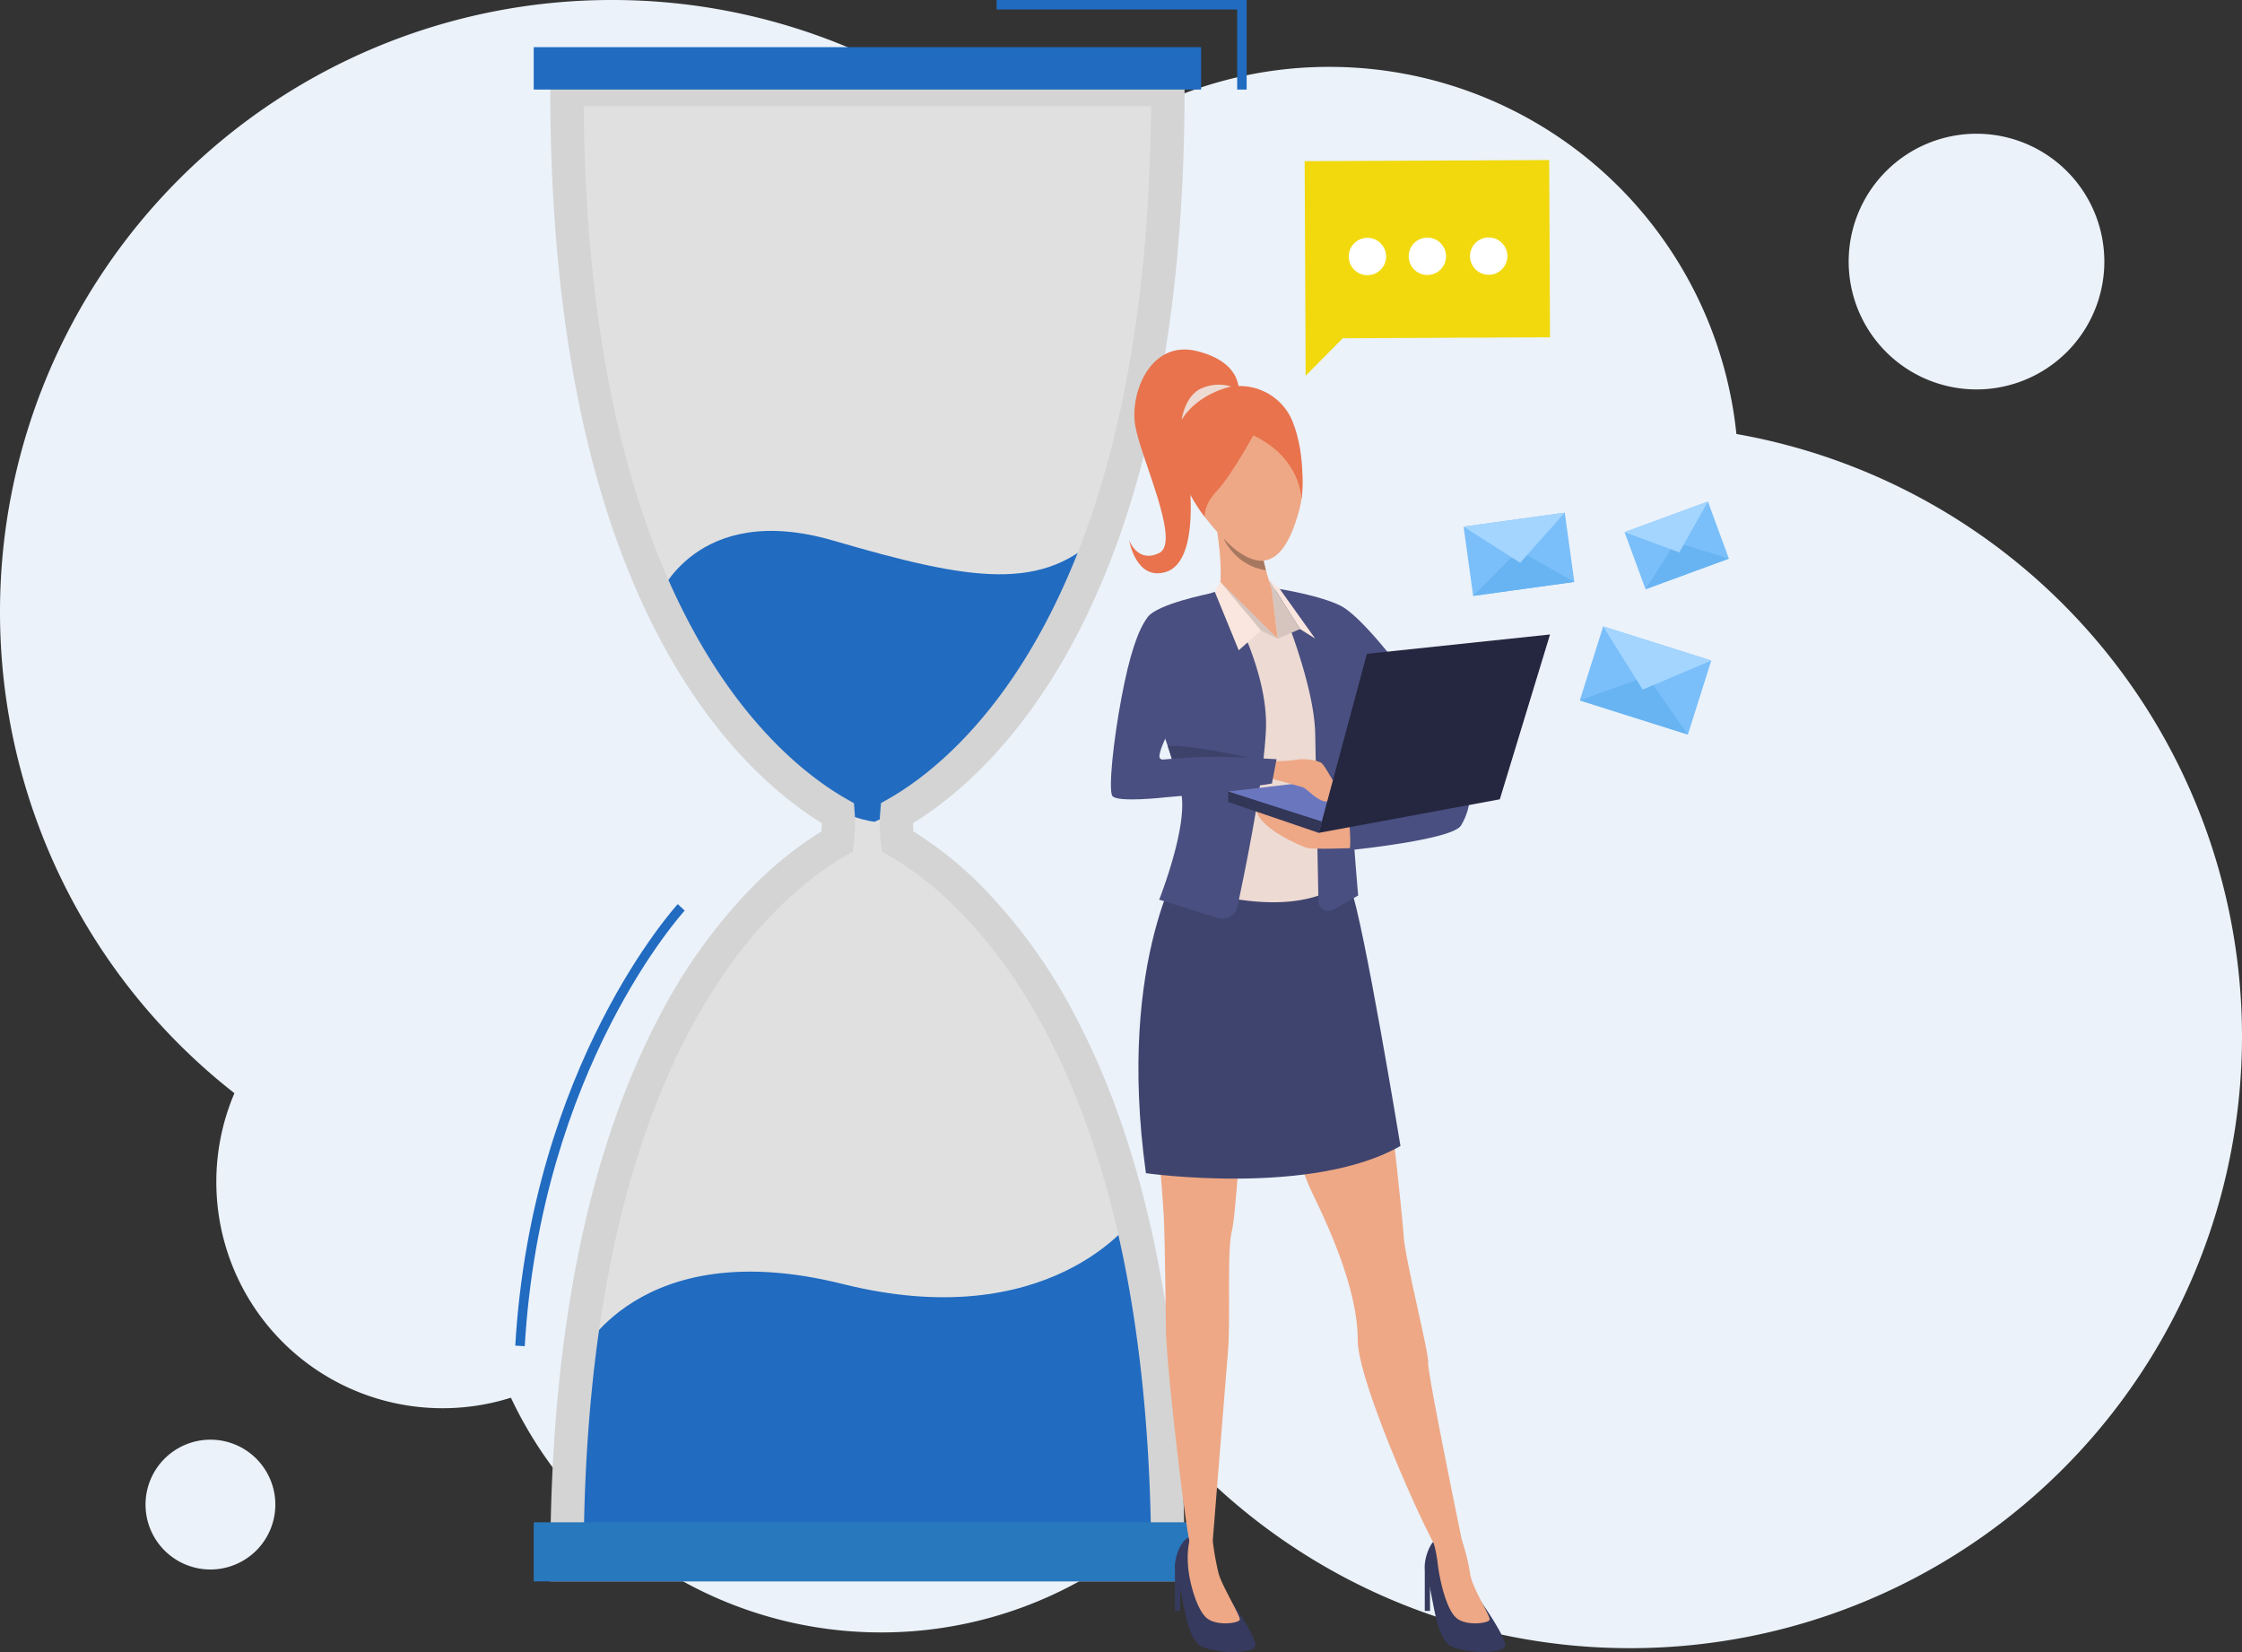
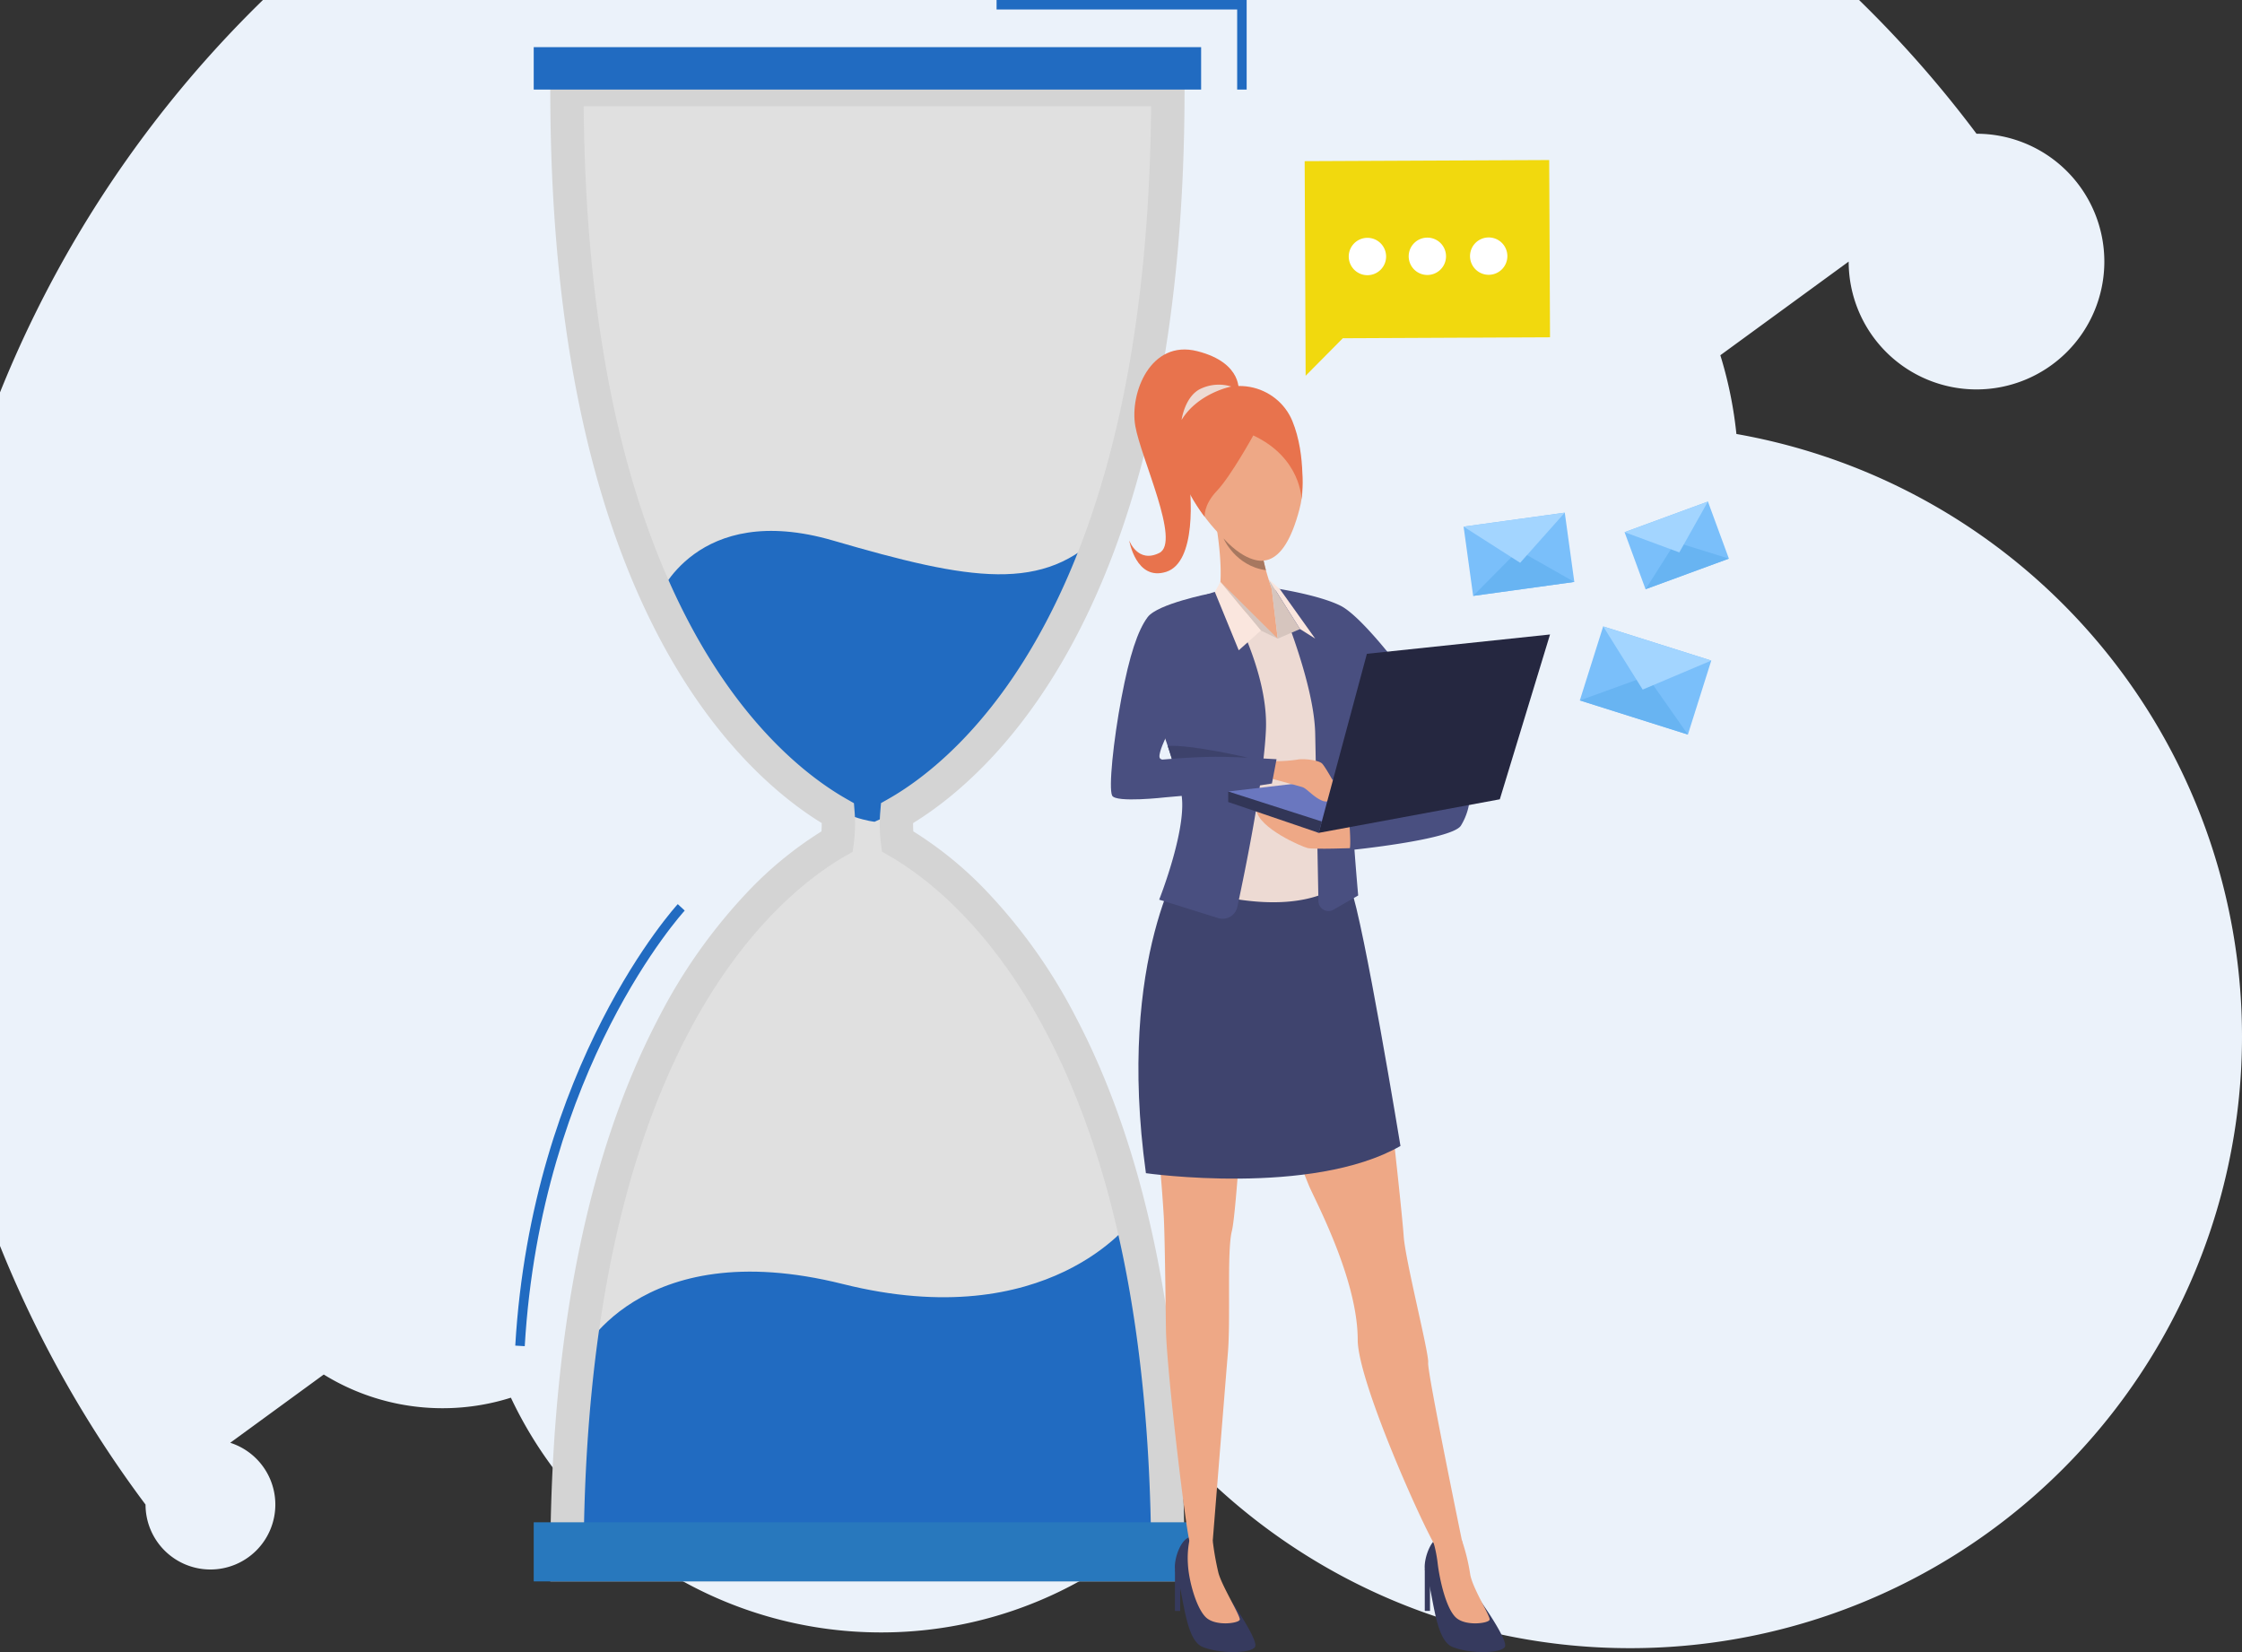
<svg xmlns="http://www.w3.org/2000/svg" width="570" height="420" viewBox="0 0 570 420">
  <rect x="0" y="0" width="570" height="420" fill="#333333" stroke="none" />
  <g id="Group_2302" data-name="Group 2302" transform="translate(-974.999 -94)">
-     <path id="Union_47" data-name="Union 47" d="M-9544.962,374.929A103.828,103.828,0,0,1-9627,415a104.013,104.013,0,0,1-94.11-59.677A57.473,57.473,0,0,1-9738.5,358a57.5,57.5,0,0,1-57.5-57.5,57.307,57.307,0,0,1,4.6-22.582A155.235,155.235,0,0,1-9851,155.5,155.5,155.5,0,0,1-9695.5,0a155.021,155.021,0,0,1,110.428,46.021A103.653,103.653,0,0,1-9513,17a104.015,104.015,0,0,1,103.46,93.328A155.545,155.545,0,0,1-9281,263.5,155.5,155.5,0,0,1-9436.5,419,154.994,154.994,0,0,1-9544.962,374.929ZM-9814,382.5a16.5,16.5,0,0,1,16.5-16.5,16.5,16.5,0,0,1,16.5,16.5,16.5,16.5,0,0,1-16.5,16.5A16.5,16.5,0,0,1-9814,382.5Zm433-316A32.5,32.5,0,0,1-9348.5,34,32.5,32.5,0,0,1-9316,66.5,32.5,32.5,0,0,1-9348.5,99,32.5,32.5,0,0,1-9381,66.5Z" transform="translate(10825.999 94)" fill="#ebf2fa" />
+     <path id="Union_47" data-name="Union 47" d="M-9544.962,374.929A103.828,103.828,0,0,1-9627,415a104.013,104.013,0,0,1-94.11-59.677A57.473,57.473,0,0,1-9738.5,358a57.5,57.5,0,0,1-57.5-57.5,57.307,57.307,0,0,1,4.6-22.582A155.235,155.235,0,0,1-9851,155.5,155.5,155.5,0,0,1-9695.5,0a155.021,155.021,0,0,1,110.428,46.021A103.653,103.653,0,0,1-9513,17a104.015,104.015,0,0,1,103.46,93.328A155.545,155.545,0,0,1-9281,263.5,155.5,155.5,0,0,1-9436.5,419,154.994,154.994,0,0,1-9544.962,374.929ZM-9814,382.5a16.5,16.5,0,0,1,16.5-16.5,16.5,16.5,0,0,1,16.5,16.5,16.5,16.5,0,0,1-16.5,16.5A16.5,16.5,0,0,1-9814,382.5ZA32.5,32.5,0,0,1-9348.5,34,32.5,32.5,0,0,1-9316,66.5,32.5,32.5,0,0,1-9348.5,99,32.5,32.5,0,0,1-9381,66.5Z" transform="translate(10825.999 94)" fill="#ebf2fa" />
    <g id="Слой_x0020_1" transform="translate(1105.999 94)">
      <g id="_2518099093280">
        <path id="Path_6368" data-name="Path 6368" d="M136.193,281.5a33.135,33.135,0,0,1-.156-7.142c19.24-10.949,68.892-51.992,68.892-183.981H52.15c0,132.029,49.682,173.055,68.914,183.991a33.4,33.4,0,0,1-.212,7.152c-19.376,11.113-68.7,52.317-68.7,183.873H204.929c0-131.629-49.379-172.808-68.736-183.893Z" transform="translate(-39.012 -67.61)" fill="#e0e0e0" />
        <path id="Path_6369" data-name="Path 6369" d="M63.92,1266.442s14.816-31.95,67.153-18.868,73.535-16.194,73.535-16.194l9.823,88.888H63.923v-53.826Z" transform="translate(-47.816 -921.151)" fill="#216bc1" />
        <path id="Path_6370" data-name="Path 6370" d="M144.16,552.678s9.621-24.682,44.512-14.507,53.685,13.494,68.763-2.461c0,0-15.489,55.043-58.237,73.943,0,0-31.462-2.731-55.038-56.975Z" transform="translate(-107.841 -400.745)" fill="#216bc1" />
        <path id="Path_6371" data-name="Path 6371" d="M43.825,448.574H188.094c-.443-54.093-9.39-98.129-26.609-130.939C147.031,290.1,130.234,277.6,121.5,272.6l-1.827-1.046-.272-2.086a37.369,37.369,0,0,1-.174-8.052l.186-2.222,1.942-1.1c8.725-4.966,25.521-17.4,40-44.892,17.3-32.832,26.282-76.941,26.728-131.163H43.825c.443,54.237,9.435,98.353,26.74,131.188,14.489,27.489,31.29,39.914,40.017,44.875l1.95,1.114.176,2.242a37.984,37.984,0,0,1-.232,8.059l-.287,2.066-1.806,1.038c-8.73,5.006-25.526,17.512-39.975,45.061-17.2,32.807-26.141,76.825-26.584,130.893Zm152.764,8.48H35.332v-4.24c0-57.4,9.274-104.186,27.569-139.071a138.37,138.37,0,0,1,23.44-32.855,95.726,95.726,0,0,1,17.933-14.5c.05-.705.071-1.411.071-2.119-9.941-6.1-26.834-19.671-41.285-47.084C44.659,182.265,35.33,135.37,35.33,77.8V73.56H196.586V77.8c0,57.555-9.324,104.44-27.72,139.356-14.454,27.436-31.351,41.013-41.292,47.115-.005.7.01,1.408.05,2.109a95.637,95.637,0,0,1,17.92,14.474,138.423,138.423,0,0,1,23.45,32.845c18.311,34.891,27.595,81.7,27.595,139.119v4.24Z" transform="translate(-26.429 -55.028)" fill="#d4d4d4" />
        <path id="Path_6372" data-name="Path 6372" d="M18.62,58.363H188.3V47.58H18.62Z" transform="translate(-13.929 -35.593)" fill="#216bc1" />
        <path id="Path_6373" data-name="Path 6373" d="M18.62,1551.135H188.3V1536.11H18.62Z" transform="translate(-13.929 -1149.109)" fill="#2878bd" />
        <path id="Path_6374" data-name="Path 6374" d="M931.832,1566.909s7.266,10.208,6.271,11.826-8.641,1.847-13.292,0-4.762-13.814-6.863-18.953c-.882-2.154,1.005-8.505,3.656-8.966a10.762,10.762,0,0,1,5.533.892s-2.751,7.241,4.7,15.2Z" transform="translate(-686.52 -1160.038)" fill="#363a5e" />
        <path id="Path_6375" data-name="Path 6375" d="M933.7,1551.189a49.837,49.837,0,0,1,2.089,8.5c.464,3.441,5.175,10.752,4.953,11.675s-6.2,1.764-8.641-.622-4-9.314-4.535-13.461a35.11,35.11,0,0,0-1.131-5.769s4.938-2.865,7.266-.323Z" transform="translate(-693.029 -1159.6)" fill="#eea886" />
        <path id="Path_6376" data-name="Path 6376" d="M679.993,1567.1S687,1577.141,686,1578.761s-8.641,1.847-13.292,0-4.762-13.814-6.865-18.953c-.882-2.154,1-8.505,3.656-8.966a11.476,11.476,0,0,1,5.759.99S672.546,1559.143,679.993,1567.1Z" transform="translate(-497.932 -1160.061)" fill="#363a5e" />
        <path id="Path_6377" data-name="Path 6377" d="M685,1550.707a71.438,71.438,0,0,0,1.439,8.09c.884,3.351,5.648,10.979,5.427,11.9s-6.2,1.764-8.639-.622-4.321-9.284-4.542-13.461a23.057,23.057,0,0,1,.557-6.9S682.67,1548.165,685,1550.707Z" transform="translate(-507.668 -1158.937)" fill="#eea886" />
        <path id="Path_6378" data-name="Path 6378" d="M688.507,829.84s6.235,30.27,7.669,37.891,5.442,44.535,5.87,50.81,6.508,29.925,6.22,32.167,9.012,47.271,9.012,47.271a5.416,5.416,0,0,1-6.523.242c-1.721-1.247-20.4-42.156-20.4-53.365,0-15.492-10.979-35.717-12.4-39.181-13.156-32.2-10.566-42.046-12.287-44.137s-1.867,1.292-2.872,5.925-3.147,44.683-4.434,49.762-.287,22.269-1.008,30.935-3.857,47.875-3.857,47.875-2.439,3.981-5.852.1c-.733-.834-5.9-43.676-6.041-53.985s-.3-24.533-.574-28.993c-2.65-42.731-9.173-48.833,1.1-79.073,19.23-56.622,46.374-4.248,46.374-4.248Z" transform="translate(-476.175 -604.267)" fill="#eea886" />
        <path id="Path_6379" data-name="Path 6379" d="M640.865,861.772s-17.761,25.944-10.118,81.136c0,0,42.139,5.981,64.715-6.918,0,0-9.334-56.9-12.718-65.758s-41.877-8.46-41.877-8.46Z" transform="translate(-470.411 -644.659)" fill="#3f446e" />
        <path id="Path_6380" data-name="Path 6380" d="M917.82,1583.13v10.687h1.328v-8.261Z" transform="translate(-686.588 -1184.283)" fill="#363a5e" />
        <path id="Path_6381" data-name="Path 6381" d="M665.72,1583.13v10.687h1.328v-8.261Z" transform="translate(-498.001 -1184.283)" fill="#363a5e" />
        <path id="Path_6382" data-name="Path 6382" d="M693.982,395.287s11.9,11.985,7.845,27.416-10.561,15.519-17.736,8.881-11.4-13.622-12.352-21.379,11.382-25.607,22.243-14.915Z" transform="translate(-502.465 -293.215)" fill="#eea886" />
        <path id="Path_6383" data-name="Path 6383" d="M722.04,545.149a69.973,69.973,0,0,1-3-8.581c-.217-.8-.418-1.62-.59-2.431-.607-2.859-.859-5.676-.2-7.609,1.895-5.6-11.9-1.723-11.9-1.723s2.67,14.829,0,19.827,15.691.519,15.691.519Z" transform="translate(-528.195 -391.609)" fill="#eea886" />
        <path id="Path_6384" data-name="Path 6384" d="M615.732,631.822s1.151,2.542,2.177,5.414c-.839.076-1.635.081-2.008.136-3.323.5-.824-3.719-.171-5.55Zm-13.247,14.035c.227,1.859,8.916,1.474,18.185.524l.025.108c.2.816.373,1.547.5,2.056.136.559.262,1.154.368,1.779a46.839,46.839,0,0,1-.909,19.17s23.359,8.707,37.929.776c0,0-1.549-12.675.781-20.863s14.484-36.727,14.484-36.727-8.81-12.74-15.539-15.068a112.434,112.434,0,0,0-15.388-3.771l-12.6.461s-10.491,2.734-12.839,3.474c-4.195,1.325-5.817,2.721-7.991,7.054-2.988,5.956-8.022,32.651-7,41.023Z" transform="translate(-450.598 -444.23)" fill="#eddad3" />
        <path id="Path_6385" data-name="Path 6385" d="M685.9,402.043S680.2,412.388,676.67,416.1s-3.119,6.649-3.119,6.649-13.781-17-3.948-27.254,22.5-6.122,26.206,2.844,2.348,19.918,2.348,19.918-.106-10.521-12.262-16.21Z" transform="translate(-498.259 -291.35)" fill="#e8734d" />
        <path id="Path_6386" data-name="Path 6386" d="M647.339,363.674s1.378-7.576-10.5-10.586-17.215,10.672-15.751,19.021,11.622,29.519,6.112,32.273-7.659-3.184-7.659-3.184,1.726,10.413,9.385,8,6.623-19.331,5.472-26.075,12.944-19.449,12.944-19.449Z" transform="translate(-463.456 -263.815)" fill="#e8734d" />
        <path id="Path_6387" data-name="Path 6387" d="M714.69,543.25c.045.108,3.053,7.019,10.788,8.095-.217-.8-.418-1.62-.59-2.431,0,0-4.243.857-10.2-5.661Z" transform="translate(-534.634 -406.386)" fill="#a77860" />
-         <path id="Path_6388" data-name="Path 6388" d="M656.14,702.809s.569,1.194,2.121,5.905c1.585-13.229.756-20.115.756-20.115A49.668,49.668,0,0,1,656.14,702.809Z" transform="translate(-490.835 -515.117)" fill="#cfbeb8" />
        <path id="Path_6389" data-name="Path 6389" d="M685.022,388.671s-8.427,1.62-12.632,8.485c0,0,.849-6.218,5.049-8.012a10.755,10.755,0,0,1,7.583-.476Z" transform="translate(-502.991 -290.401)" fill="#eddad3" />
        <path id="Path_6390" data-name="Path 6390" d="M675.16,799.194c.2.816.373,1.547.5,2.056.136.559.262,1.154.368,1.779,5.22-2.839,8.971-5.059,8.971-5.059-1.4.315-9.836,1.222-9.836,1.222Z" transform="translate(-505.063 -596.933)" fill="#cfbeb8" />
        <path id="Path_6391" data-name="Path 6391" d="M710.54,592.525l14.836,12.093-1.529-12.738s-8.651-1.867-13.307.647Z" transform="translate(-531.53 -442.266)" fill="#eea886" />
        <path id="Path_6392" data-name="Path 6392" d="M721.871,599.483l4.288,2.051L711.59,587.09Z" transform="translate(-532.315 -439.181)" fill="#d6c5be" />
        <path id="Path_6393" data-name="Path 6393" d="M655.322,646.835c2.043,8.46-5.512,27.5-5.512,27.5l14.973,4.681a3.838,3.838,0,0,0,4.9-2.852c2-9.317,6.7-32.253,7.263-45.006.718-16.267-11.131-35.462-11.131-35.462-21.052,3.613-15.277,35.462-15.277,35.462s.766,2.008,1.784,5.145v0c.257.786.529,1.645.811,2.565.718,2.353,1.5,5.087,2.192,7.966Z" transform="translate(-486.1 -445.622)" fill="#494f80" />
        <path id="Path_6394" data-name="Path 6394" d="M767.342,594.555l-.262-.7s10.783,1.64,16.262,4.376,15.968,16.877,15.968,16.877l-13.72,18.114c-.015,13.922,2.245,38.672,2.245,38.672l-6.276,3.615a2.555,2.555,0,0,1-3.832-2.167c-.174-9.412-.6-31.762-.819-42.587-.287-13.922-10.218-36.44-10.218-36.44.222.076.438.154.655.234Z" transform="translate(-573.533 -444.245)" fill="#494f80" />
        <path id="Path_6395" data-name="Path 6395" d="M772.779,823.061s-10.344.4-11.954,0S748.48,818,747.835,813.4s24.944,4.122,24.944,4.122v5.533Z" transform="translate(-559.419 -607.477)" fill="#eea886" />
        <path id="Path_6396" data-name="Path 6396" d="M719.46,784.083l41.988-4.913L742.479,794.6Z" transform="translate(-538.202 -582.869)" fill="#6a77bf" />
        <path id="Path_6397" data-name="Path 6397" d="M742.479,809.188l-23.019-7.845V798.67l23.793,7.634Z" transform="translate(-538.202 -597.456)" fill="#323657" />
        <path id="Path_6398" data-name="Path 6398" d="M763.337,766.6a36.123,36.123,0,0,0,5.422-.4c1.5-.307,5.245.116,6.2.96s3.983,6.729,4.555,7.089-.292,1.189-1.3.771c0,0-.925,2.575-3.21,1.61s-3.827-3.069-5.024-3.439-8.148-2.24-8.148-2.24-.285-4.983,1.5-4.356Z" transform="translate(-569.886 -573.094)" fill="#eea886" />
        <path id="Path_6399" data-name="Path 6399" d="M760.22,584.53l7.991,12.655,3.857,2.434-8.992-12.6Z" transform="translate(-568.693 -437.266)" fill="#fae6de" />
        <path id="Path_6400" data-name="Path 6400" d="M768.211,597.185l-5.674,2.434-1.527-12.738-.791-2.35Z" transform="translate(-568.693 -437.266)" fill="#d6c5be" />
        <path id="Path_6401" data-name="Path 6401" d="M841.84,809.17s.433,5.346,0,6.465c0,0,25.894-2.585,28.31-6.208a15.61,15.61,0,0,0,2.328-8.017Z" transform="translate(-629.75 -599.506)" fill="#494f80" />
        <path id="Path_6402" data-name="Path 6402" d="M810.83,690.672l12.239-45.52,46.56-4.913-12.766,41.9Z" transform="translate(-606.553 -478.941)" fill="#252740" />
        <path id="Path_6403" data-name="Path 6403" d="M707.386,587.09l10.281,12.393-5.623,5.016-6.074-14.834Z" transform="translate(-528.111 -439.181)" fill="#fae6de" />
        <path id="Path_6404" data-name="Path 6404" d="M658.4,752.611l.345,1.048c.257.786.529,1.645.811,2.565,1.985.622,19.185-.637,19.185-.637S664.348,752.208,658.4,752.611Z" transform="translate(-492.526 -562.976)" fill="#3d426b" />
        <path id="Path_6405" data-name="Path 6405" d="M616.509,640.958c2.771-.209,7.311-.506,11.022-.521,5.779-.025,15.66.62,15.66.62l-1.177,6.175s-17.507,2.844-27.068,3.512h0s-12.617,1.449-13.552-.433.307-13.97,2.363-24.858,4.159-17.162,6.669-20.525,15.761-5.986,15.761-5.986l-11.241,36.8s-1.615,3.283-1.527,4.7c.025.431.32.635.726.713.28-.025.9-.078,1.766-.144l.6-.045Z" transform="translate(-449.644 -448.046)" fill="#494f80" />
        <path id="Path_6406" data-name="Path 6406" d="M2.409,1024.718,0,1024.577C4.2,953,40.942,912.738,41.315,912.34l1.766,1.643c-.365.393-36.526,40.075-40.67,110.736Z" transform="translate(0 -682.489)" fill="#216bc1" />
        <path id="Path_6407" data-name="Path 6407" d="M549.288,22.77h-2.411V2.411H485.71V0h63.578Z" transform="translate(-363.342)" fill="#216bc1" />
        <path id="Path_6408" data-name="Path 6408" d="M858.78,161.5l-62.17.285.207,45.064.04,9.49,9.45-9.536,52.68-.242Z" transform="translate(-595.915 -120.812)" fill="#f1d90e" />
        <path id="Path_6409" data-name="Path 6409" d="M911.073,244.526a4.746,4.746,0,1,1-4.762-4.736,4.742,4.742,0,0,1,4.762,4.736Z" transform="translate(-674.44 -179.378)" fill="#fff" />
        <path id="Path_6410" data-name="Path 6410" d="M972.973,244.341a4.747,4.747,0,1,1-4.762-4.731A4.742,4.742,0,0,1,972.973,244.341Z" transform="translate(-720.745 -179.244)" fill="#fff" />
        <path id="Path_6411" data-name="Path 6411" d="M850.588,244.724a4.749,4.749,0,1,1-4.762-4.734A4.75,4.75,0,0,1,850.588,244.724Z" transform="translate(-629.189 -179.528)" fill="#fff" />
        <path id="Path_6412" data-name="Path 6412" d="M985.149,534.928l-25.72,3.552L957,520.872l25.72-3.552Z" transform="translate(-715.898 -386.989)" fill="#7abffa" />
        <path id="Path_6413" data-name="Path 6413" d="M966.64,566.809l11.5-11.619,14.217,8.067Z" transform="translate(-723.109 -415.318)" fill="#68b4f2" />
        <path id="Path_6414" data-name="Path 6414" d="M982.72,517.32l-11.345,12.743L957,520.872Z" transform="translate(-715.898 -386.989)" fill="#a3d5ff" />
        <path id="Path_6415" data-name="Path 6415" d="M1101.759,659.6l-27.479-8.682,5.938-18.812,27.484,8.679Z" transform="translate(-803.631 -472.859)" fill="#7abffa" />
        <path id="Path_6416" data-name="Path 6416" d="M1074.28,688.437l17.059-6.177,10.42,14.859Z" transform="translate(-803.631 -510.374)" fill="#68b4f2" />
        <path id="Path_6417" data-name="Path 6417" d="M1125.334,640.789l-17.444,7.379-10.04-16.058Z" transform="translate(-821.262 -472.859)" fill="#a3d5ff" />
        <path id="Path_6418" data-name="Path 6418" d="M1145.969,520.606l-21.188,7.782-5.331-14.506,21.188-7.782Z" transform="translate(-837.421 -378.595)" fill="#7abffa" />
        <path id="Path_6419" data-name="Path 6419" d="M1140.61,558.932l7.614-12,13.574,4.22Z" transform="translate(-853.249 -409.139)" fill="#68b4f2" />
        <path id="Path_6420" data-name="Path 6420" d="M1140.638,506.1l-7.271,12.927-13.917-5.145Z" transform="translate(-837.421 -378.595)" fill="#a3d5ff" />
      </g>
    </g>
  </g>
</svg>